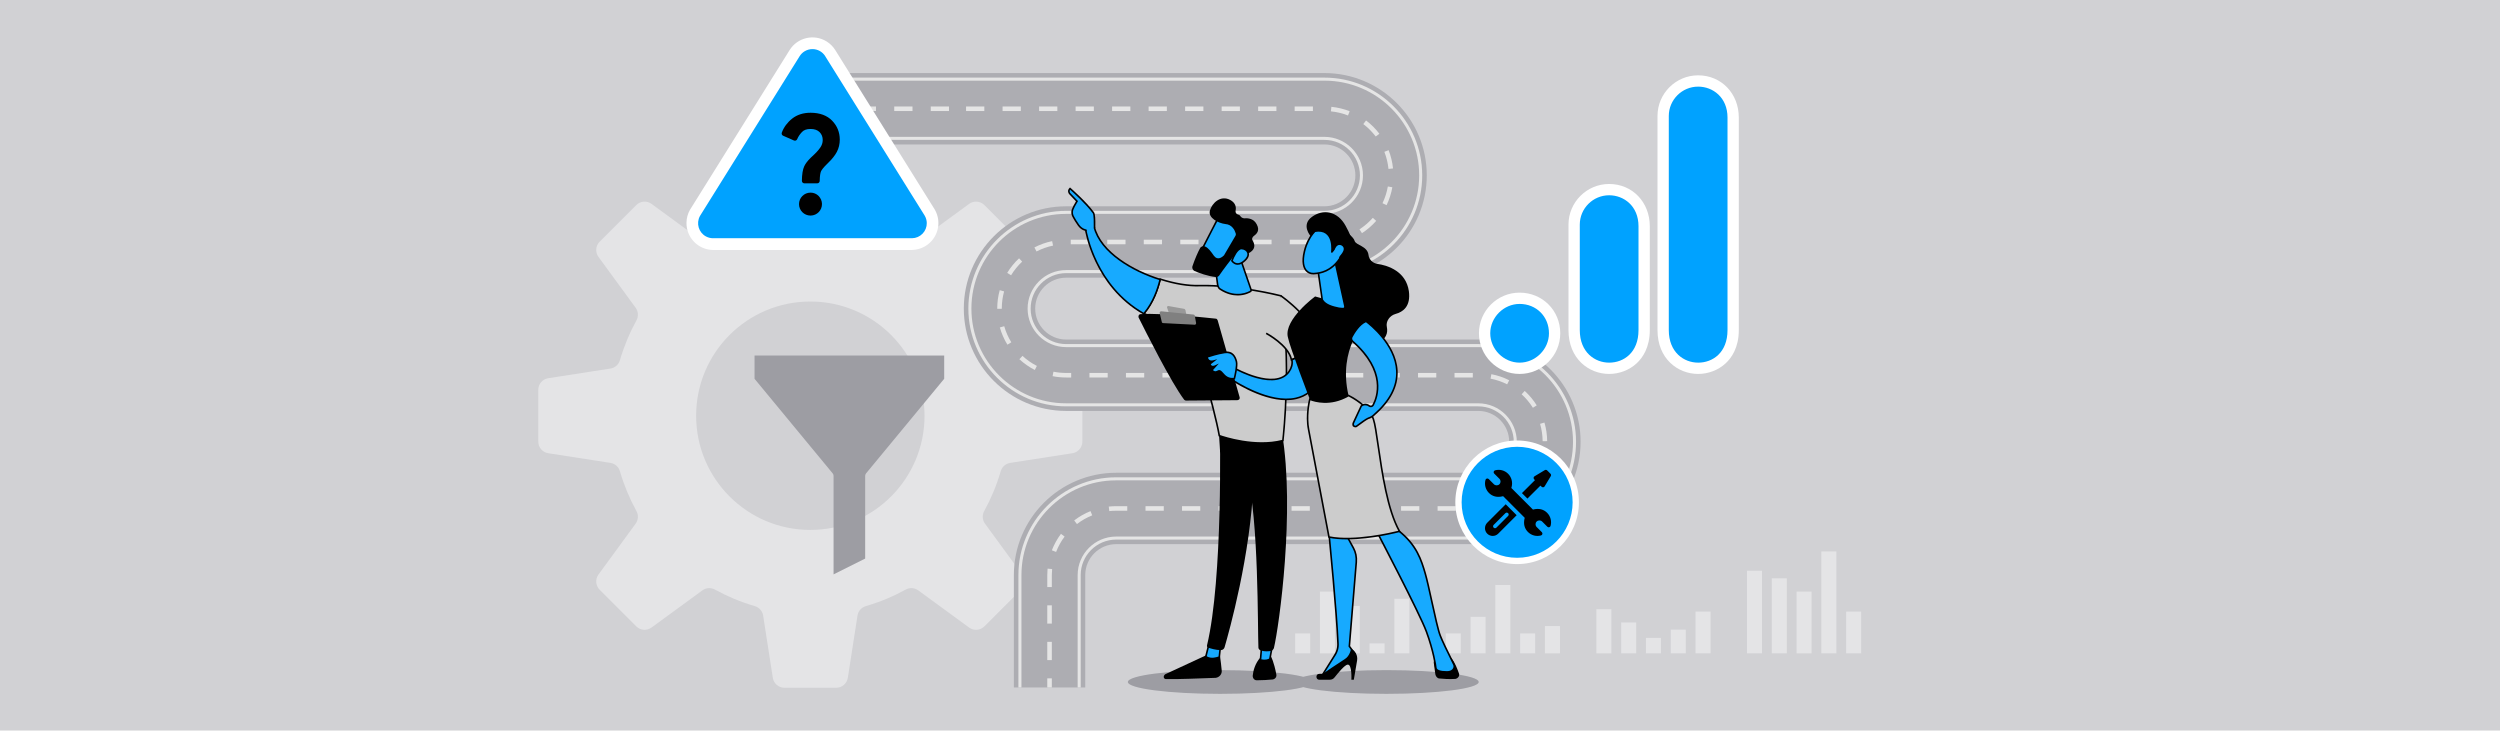
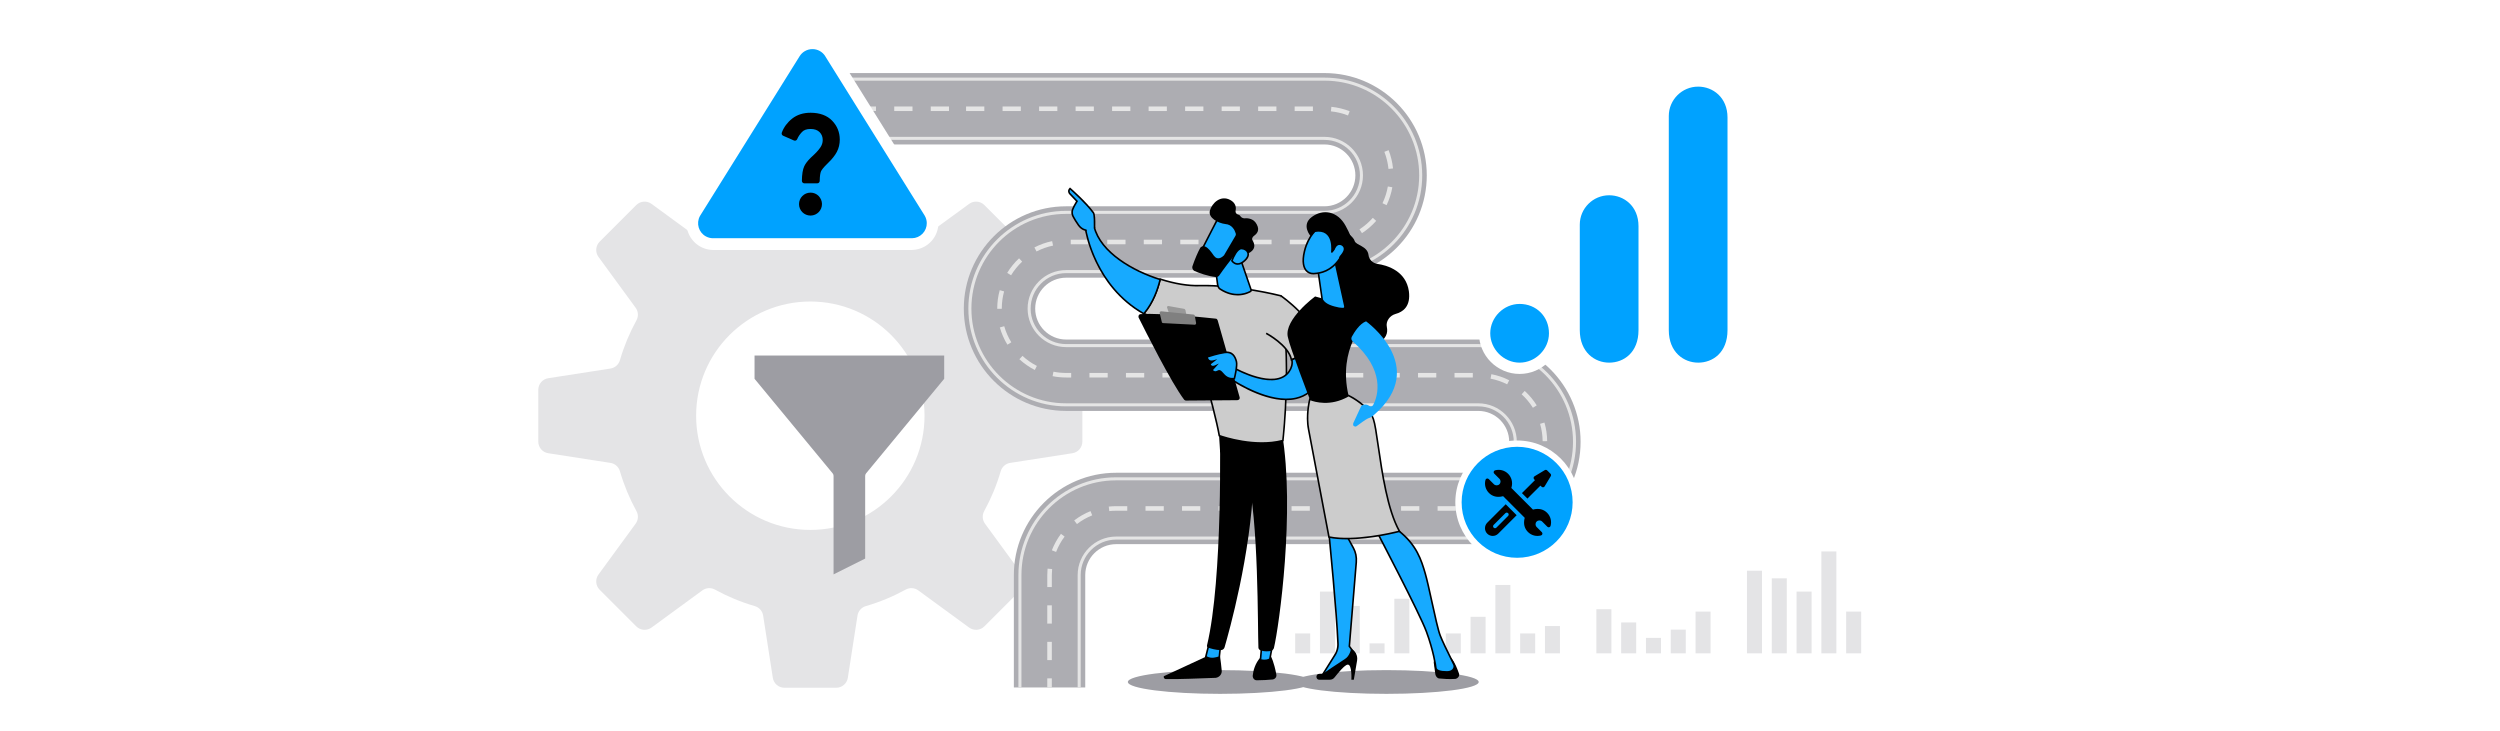
<svg xmlns="http://www.w3.org/2000/svg" id="Layer_1" version="1.1" viewBox="0 0 770 225">
  <defs>
    <style>
      .st0 {
        fill: #adadb2;
      }

      .st1 {
        fill: gray;
      }

      .st2 {
        fill: #e5e5e5;
      }

      .st3 {
        fill: #ccc;
      }

      .st4 {
        fill: #d1d1d4;
      }

      .st5 {
        fill: #e4e4e6;
      }

      .st6 {
        fill: #fff;
      }

      .st7 {
        fill: #00a2ff;
      }

      .st8 {
        fill: #17aaff;
      }

      .st9 {
        fill: #9d9da3;
      }

      .st10 {
        fill: #999;
      }
    </style>
  </defs>
-   <rect class="st4" width="770" height="225" />
  <path class="st5" d="M333.367,136.015v-15.947c0-1.785-1.301-3.304-3.065-3.578l-19.162-2.978c-1.39-.216-2.524-1.219-2.917-2.569-1.253-4.306-2.968-8.415-5.087-12.271-.678-1.234-.587-2.746.244-3.882l11.446-15.659c1.053-1.441.899-3.435-.363-4.697l-11.276-11.276c-1.262-1.262-3.256-1.416-4.697-.363l-15.659,11.446c-1.137.831-2.648.922-3.882.244-3.856-2.119-7.965-3.833-12.271-5.087-1.35-.393-2.353-1.527-2.569-2.917l-2.978-19.162c-.274-1.764-1.793-3.065-3.578-3.065h-15.947c-1.785,0-3.304,1.301-3.578,3.065l-2.978,19.162c-.216,1.39-1.219,2.524-2.569,2.917-4.306,1.253-8.415,2.968-12.271,5.087-1.234.678-2.746.587-3.882-.244l-15.659-11.446c-1.441-1.053-3.435-.899-4.697.363l-11.276,11.276c-1.262,1.262-1.416,3.256-.363,4.697l11.446,15.659c.831,1.137.922,2.648.244,3.882-2.119,3.856-3.833,7.965-5.087,12.271-.393,1.35-1.527,2.353-2.917,2.569l-19.162,2.978c-1.764.274-3.065,1.793-3.065,3.578v15.947c0,1.785,1.301,3.304,3.065,3.578l19.162,2.978c1.39.216,2.524,1.219,2.917,2.569,1.253,4.306,2.968,8.415,5.087,12.271.678,1.234.587,2.746-.244,3.882l-11.446,15.659c-1.053,1.441-.899,3.435.363,4.697l11.276,11.276c1.262,1.262,3.256,1.416,4.697.363l15.659-11.446c1.137-.831,2.648-.922,3.882-.244,3.856,2.119,7.965,3.833,12.271,5.087,1.35.393,2.353,1.527,2.569,2.917l2.978,19.162c.274,1.764,1.793,3.065,3.578,3.065h15.947c1.785,0,3.304-1.301,3.578-3.065l2.978-19.162c.216-1.39,1.219-2.524,2.569-2.917,4.306-1.253,8.415-2.968,12.271-5.087,1.234-.678,2.746-.587,3.882.244l15.659,11.446c1.441,1.053,3.435.899,4.697-.363l11.276-11.276c1.262-1.262,1.416-3.256.363-4.697l-11.446-15.659c-.831-1.137-.922-2.648-.244-3.882,2.119-3.856,3.833-7.965,5.087-12.271.393-1.35,1.527-2.353,2.917-2.569l19.162-2.978c1.764-.274,3.065-1.793,3.065-3.578ZM249.582,163.216c-19.428,0-35.175-15.747-35.175-35.175s15.747-35.175,35.175-35.175,35.175,15.747,35.175,35.175-15.747,35.175-35.175,35.175Z" />
  <path class="st0" d="M334.256,211.742h-21.988v-34.621c0-17.375,14.136-31.511,31.512-31.511h111.533c5.251,0,9.523-4.272,9.523-9.524s-4.272-9.523-9.523-9.523h-126.948c-17.375,0-31.512-14.136-31.512-31.512s14.136-31.512,31.512-31.512h79.569c5.251,0,9.523-4.272,9.523-9.523s-4.272-9.524-9.523-9.524h-152.16v-21.988h152.16c17.375,0,31.511,14.136,31.511,31.512s-14.136,31.511-31.511,31.511h-79.569c-5.251,0-9.524,4.272-9.524,9.524s4.272,9.524,9.524,9.524h126.948c17.375,0,31.511,14.136,31.511,31.511s-14.136,31.512-31.511,31.512h-111.533c-5.251,0-9.524,4.272-9.524,9.523v34.621Z" />
  <rect class="st2" x="322.56" y="208.935" width="1.403" height="2.807" />
  <rect class="st2" x="322.56" y="197.689" width="1.403" height="5.623" />
  <rect class="st2" x="322.56" y="186.445" width="1.403" height="5.623" />
  <path class="st2" d="M323.964,180.822h-1.403v-3.702c0-.661.031-1.328.091-1.982l1.398.13c-.057.611-.085,1.234-.085,1.852v3.702Z" />
  <path class="st2" d="M325.282,169.998l-1.31-.504c.697-1.808,1.641-3.514,2.806-5.072l1.124.841c-1.088,1.455-1.969,3.048-2.62,4.736Z" />
  <path class="st2" d="M331.703,161.409l-.856-1.112c1.541-1.187,3.234-2.154,5.031-2.875l.523,1.303c-1.678.673-3.258,1.577-4.698,2.685Z" />
  <path class="st2" d="M341.651,157.418l-.149-1.395c.752-.08,1.518-.121,2.277-.121h3.414v1.403h-3.414c-.71,0-1.426.038-2.129.113Z" />
  <path class="st2" d="M455.313,157.305h-1.292v-1.403h1.292c1.399,0,2.795-.146,4.151-.435l.292,1.372c-1.451.309-2.946.466-4.443.466Z" />
  <rect class="st2" x="442.776" y="155.901" width="5.623" height="1.403" />
  <rect class="st2" x="431.531" y="155.901" width="5.623" height="1.403" />
  <rect class="st2" x="420.286" y="155.901" width="5.622" height="1.403" />
  <rect class="st2" x="409.041" y="155.901" width="5.622" height="1.403" />
  <rect class="st2" x="397.796" y="155.901" width="5.622" height="1.403" />
  <rect class="st2" x="386.551" y="155.901" width="5.622" height="1.403" />
  <rect class="st2" x="375.306" y="155.901" width="5.622" height="1.403" />
  <rect class="st2" x="364.061" y="155.901" width="5.623" height="1.403" />
  <rect class="st2" x="352.817" y="155.901" width="5.622" height="1.403" />
  <path class="st2" d="M465.206,154.862l-.655-1.241c1.602-.846,3.081-1.908,4.397-3.157l.966,1.018c-1.409,1.337-2.993,2.474-4.708,3.38Z" />
  <path class="st2" d="M473.537,146.96l-1.204-.72c.931-1.557,1.642-3.233,2.114-4.981l1.355.365c-.505,1.872-1.267,3.667-2.265,5.335Z" />
  <path class="st2" d="M475.128,135.89c-.018-1.821-.282-3.623-.787-5.354l1.348-.393c.54,1.854.823,3.783.842,5.733l-1.403.014Z" />
  <path class="st2" d="M472.129,125.598c-.96-1.536-2.127-2.934-3.468-4.157l.946-1.037c1.435,1.309,2.684,2.807,3.712,4.45l-1.19.744Z" />
  <path class="st2" d="M464.204,118.372c-1.62-.815-3.342-1.401-5.121-1.744l.265-1.378c1.906.366,3.752.995,5.486,1.868l-.63,1.254Z" />
  <rect class="st2" x="447.995" y="114.866" width="5.623" height="1.403" />
  <rect class="st2" x="436.75" y="114.866" width="5.623" height="1.403" />
  <rect class="st2" x="425.506" y="114.866" width="5.623" height="1.403" />
  <rect class="st2" x="414.261" y="114.866" width="5.623" height="1.403" />
  <rect class="st2" x="403.016" y="114.866" width="5.623" height="1.403" />
  <rect class="st2" x="391.771" y="114.866" width="5.622" height="1.403" />
  <rect class="st2" x="380.526" y="114.866" width="5.623" height="1.403" />
  <rect class="st2" x="369.281" y="114.866" width="5.622" height="1.403" />
  <rect class="st2" x="358.036" y="114.866" width="5.622" height="1.403" />
  <rect class="st2" x="346.792" y="114.866" width="5.622" height="1.403" />
  <rect class="st2" x="335.547" y="114.866" width="5.622" height="1.403" />
  <path class="st2" d="M329.924,116.27h-1.559c-1.403,0-2.807-.138-4.172-.41l.274-1.376c1.276.254,2.587.383,3.898.383h1.559v1.403Z" />
  <path class="st2" d="M318.717,113.954c-1.725-.882-3.323-1.999-4.751-3.318l.953-1.031c1.334,1.233,2.827,2.275,4.438,3.099l-.639,1.25Z" />
  <path class="st2" d="M310.284,106.161c-1.019-1.655-1.805-3.44-2.334-5.305l1.35-.384c.494,1.741,1.228,3.407,2.179,4.953l-1.195.736Z" />
  <path class="st2" d="M308.549,95.116h-1.403v-.065c0-1.926.258-3.836.768-5.675l1.353.375c-.476,1.717-.717,3.501-.717,5.301v.065Z" />
  <path class="st2" d="M311.413,84.783l-1.2-.728c1.006-1.657,2.235-3.171,3.654-4.498l.959,1.025c-1.325,1.24-2.473,2.654-3.413,4.202Z" />
  <path class="st2" d="M319.243,77.454l-.647-1.245c1.723-.895,3.561-1.548,5.462-1.94l.284,1.375c-1.774.366-3.49.975-5.098,1.811Z" />
  <rect class="st2" x="397.261" y="73.831" width="5.623" height="1.403" />
  <rect class="st2" x="386.017" y="73.831" width="5.622" height="1.403" />
  <rect class="st2" x="374.772" y="73.831" width="5.622" height="1.403" />
  <rect class="st2" x="363.527" y="73.831" width="5.622" height="1.403" />
  <rect class="st2" x="352.282" y="73.831" width="5.622" height="1.403" />
  <rect class="st2" x="341.037" y="73.831" width="5.622" height="1.403" />
  <rect class="st2" x="329.792" y="73.831" width="5.622" height="1.403" />
  <path class="st2" d="M408.525,75.226l-.038-1.403c1.819-.05,3.615-.347,5.339-.883l.417,1.34c-1.846.574-3.77.893-5.717.946Z" />
  <path class="st2" d="M419.488,71.816l-.765-1.176c1.518-.988,2.896-2.179,4.094-3.541l1.054.927c-1.282,1.458-2.757,2.733-4.383,3.791Z" />
  <path class="st2" d="M427.071,63.194l-1.266-.608c.784-1.633,1.34-3.366,1.651-5.153l1.382.241c-.333,1.913-.928,3.77-1.768,5.519Z" />
  <path class="st2" d="M427.652,52.024c-.18-1.808-.608-3.578-1.271-5.261l1.306-.514c.71,1.803,1.168,3.699,1.361,5.635l-1.396.139Z" />
-   <path class="st2" d="M423.728,42.046c-1.097-1.444-2.384-2.732-3.829-3.828l.848-1.118c1.546,1.173,2.925,2.551,4.098,4.097l-1.117.849Z" />
  <path class="st2" d="M415.183,35.567c-1.683-.662-3.453-1.089-5.259-1.269l.139-1.397c1.935.193,3.831.65,5.634,1.359l-.514,1.306Z" />
  <rect class="st2" x="398.753" y="32.796" width="5.622" height="1.403" />
  <rect class="st2" x="387.508" y="32.796" width="5.622" height="1.403" />
  <rect class="st2" x="376.263" y="32.796" width="5.622" height="1.403" />
  <rect class="st2" x="365.018" y="32.796" width="5.623" height="1.403" />
  <rect class="st2" x="353.773" y="32.796" width="5.622" height="1.403" />
  <rect class="st2" x="342.528" y="32.796" width="5.622" height="1.403" />
  <rect class="st2" x="331.284" y="32.796" width="5.622" height="1.403" />
  <rect class="st2" x="320.039" y="32.796" width="5.622" height="1.403" />
  <rect class="st2" x="308.794" y="32.796" width="5.622" height="1.403" />
  <rect class="st2" x="297.549" y="32.796" width="5.622" height="1.403" />
  <rect class="st2" x="286.67" y="32.796" width="5.622" height="1.403" />
  <rect class="st2" x="275.425" y="32.796" width="5.622" height="1.403" />
  <rect class="st2" x="264.18" y="32.796" width="5.622" height="1.403" />
  <rect class="st2" x="256.281" y="32.796" width="5.623" height="1.403" />
  <g>
    <path class="st2" d="M314.607,211.742h-.936v-34.621c0-16.602,13.507-30.108,30.108-30.108h111.533c6.025,0,10.927-4.902,10.927-10.927s-4.902-10.927-10.927-10.927h-126.948c-16.602,0-30.108-13.506-30.108-30.108s13.507-30.108,30.108-30.108h79.569c6.025,0,10.927-4.902,10.927-10.927s-4.902-10.927-10.927-10.927h-152.16v-.936h152.16c6.541,0,11.862,5.322,11.862,11.863s-5.322,11.862-11.862,11.862h-79.569c-16.086,0-29.172,13.087-29.172,29.172s13.087,29.172,29.172,29.172h126.948c6.541,0,11.863,5.322,11.863,11.862s-5.322,11.863-11.863,11.863h-111.533c-16.086,0-29.172,13.086-29.172,29.172v34.621Z" />
    <path class="st2" d="M332.853,211.742h-.936v-34.621c0-6.541,5.322-11.863,11.863-11.863h111.533c16.086,0,29.172-13.087,29.172-29.173s-13.086-29.172-29.172-29.172h-126.948c-6.541,0-11.863-5.322-11.863-11.863s5.322-11.863,11.863-11.863h79.569c16.086,0,29.172-13.087,29.172-29.172s-13.086-29.172-29.172-29.172h-152.16v-.936h152.16c16.602,0,30.108,13.507,30.108,30.108s-13.506,30.108-30.108,30.108h-79.569c-6.025,0-10.927,4.902-10.927,10.927s4.902,10.927,10.927,10.927h126.948c16.602,0,30.108,13.506,30.108,30.108s-13.506,30.108-30.108,30.108h-111.533c-6.025,0-10.927,4.902-10.927,10.927v34.621Z" />
  </g>
  <path class="st6" d="M523.031,115.173c-6.222,0-12.521-4.638-12.521-13.502V35.722c0-6.904,5.617-12.521,12.521-12.521,7.138,0,12.521,5.594,12.521,13.011v65.458c0,5.359-2.209,8.529-4.062,10.244-2.237,2.07-5.32,3.258-8.459,3.258Z" />
  <path class="st7" d="M523.031,111.695c-4.355,0-9.043-3.137-9.043-10.024V35.723c0-4.986,4.057-9.043,9.043-9.043,4.494,0,9.043,3.275,9.043,9.533v65.458c0,6.925-4.542,10.024-9.043,10.024Z" />
  <path class="st6" d="M495.616,115.173c-6.222,0-12.521-4.638-12.521-13.502v-32.484c0-6.904,5.617-12.521,12.521-12.521,7.138,0,12.521,5.594,12.521,13.011v31.993c0,5.359-2.209,8.529-4.062,10.244-2.237,2.07-5.32,3.258-8.459,3.258Z" />
  <path class="st7" d="M495.616,111.695c-4.355,0-9.043-3.137-9.043-10.024v-32.484c0-4.986,4.057-9.043,9.043-9.043,4.494,0,9.043,3.275,9.043,9.534v31.993c0,6.925-4.542,10.024-9.043,10.024Z" />
  <path class="st6" d="M468.038,115.173c-6.904,0-12.521-5.617-12.521-12.521s5.617-12.521,12.521-12.521c7.021,0,12.521,5.5,12.521,12.521,0,6.904-5.617,12.521-12.521,12.521Z" />
  <path d="M468.038,94.135c-4.617,0-8.517,3.9-8.517,8.517s3.9,8.517,8.517,8.517,8.517-3.9,8.517-8.517c0-4.855-3.661-8.517-8.517-8.517Z" />
  <path class="st7" d="M468.038,93.609c-4.902,0-9.043,4.141-9.043,9.043s4.141,9.043,9.043,9.043,9.043-4.141,9.043-9.043c0-5.156-3.887-9.043-9.043-9.043Z" />
  <g>
    <path class="st6" d="M280.871,76.993h-61.277c-4.576-.07-8.228-3.837-8.157-8.412.021-1.396.395-2.764,1.087-3.977l30.674-49.17c2.417-3.886,7.527-5.076,11.412-2.659,1.086.676,2.002,1.594,2.674,2.683l30.625,49.088c2.297,3.96.949,9.032-3.011,11.328-1.225.711-2.611,1.095-4.027,1.118Z" />
    <path class="st7" d="M219.594,73.377c-.768-.01-1.508-.202-2.163-.557-2.238-1.213-3.073-4.021-1.861-6.259l.057-.099,30.672-49.17c.37-.584.865-1.079,1.438-1.444.749-.475,1.61-.726,2.492-.726,1.602,0,3.07.806,3.928,2.157l-.007.005c.589.924,4.339,6.936,30.653,49.12l.039.064c.385.676.594,1.444.605,2.22.019,1.232-.444,2.399-1.303,3.285-.859.886-2.012,1.384-3.246,1.402h-.014s-61.291,0-61.291,0Z" />
    <path class="st7" d="M247.876,18.276l-30.671,49.17c-.726,1.34-.228,3.014,1.112,3.74.393.213.831.327,1.278.333h61.277c1.525-.023,2.743-1.278,2.72-2.804-.007-.466-.132-.922-.363-1.327,0,0-30.625-49.096-30.638-49.112-.827-1.302-2.552-1.687-3.854-.86-.346.22-.64.514-.86.86h0Z" />
    <g id="Layer_2">
      <g id="question_mark">
        <path d="M252.137,60.364c-.643-.662-1.521-1.033-2.443-1.033h-.062c-1.954,0-3.532,1.583-3.532,3.532s1.577,3.532,3.532,3.532h.062c1.954-.031,3.507-1.639,3.476-3.593-.019-.915-.39-1.787-1.033-2.437ZM256.287,37.158c-1.559-1.602-3.779-2.418-6.593-2.431h-.062c-2.227,0-4.125.606-5.647,1.806-.724.569-1.367,1.231-1.917,1.967-.532.717-.965,1.509-1.274,2.35-.136.377.037.792.402.952l3.334,1.466c.383.167.829,0,.996-.383.006-.006.006-.019.012-.025.309-.755.804-1.497,1.472-2.202.594-.631,1.453-.934,2.622-.934h.062c1.2.012,2.097.328,2.74.971.649.656.965,1.447.965,2.437,0,.829-.247,1.589-.755,2.325-.557.81-1.379,1.707-2.443,2.666-.173.161-.346.315-.501.47-.946.928-1.602,1.787-1.992,2.622-.229.489-.402,1.101-.526,1.843-.13.872-.198,1.75-.198,2.635-.006.421.328.761.742.773h3.989c.414,0,.748-.328.755-.742.031-1.688.223-2.511.383-2.907.155-.383.656-1.144,2.158-2.591,1.243-1.187,2.171-2.35,2.746-3.451.594-1.138.897-2.418.897-3.804-.012-2.245-.804-4.206-2.369-5.814h0Z" />
      </g>
    </g>
  </g>
  <g>
    <g>
      <rect class="st5" x="398.913" y="195.097" width="4.626" height="6.129" />
      <rect class="st5" x="406.549" y="182.206" width="4.626" height="19.021" />
      <rect class="st5" x="414.185" y="186.628" width="4.626" height="14.598" />
      <rect class="st5" x="421.821" y="198.162" width="4.626" height="3.065" />
      <rect class="st5" x="429.457" y="184.417" width="4.626" height="16.809" />
    </g>
    <g>
      <rect class="st5" x="445.299" y="195.097" width="4.626" height="6.129" />
      <rect class="st5" x="452.935" y="189.979" width="4.626" height="11.247" />
      <rect class="st5" x="460.571" y="180.173" width="4.626" height="21.053" />
      <rect class="st5" x="468.207" y="195.097" width="4.626" height="6.129" />
      <rect class="st5" x="475.843" y="192.822" width="4.626" height="8.405" />
    </g>
    <g>
      <rect class="st5" x="491.684" y="187.638" width="4.626" height="13.589" />
      <rect class="st5" x="499.32" y="191.716" width="4.626" height="9.51" />
      <rect class="st5" x="506.956" y="196.471" width="4.626" height="4.755" />
      <rect class="st5" x="514.592" y="193.927" width="4.626" height="7.299" />
      <rect class="st5" x="522.228" y="188.369" width="4.626" height="12.857" />
    </g>
    <g>
      <rect class="st5" x="538.07" y="175.783" width="4.626" height="25.444" />
      <rect class="st5" x="545.706" y="178.124" width="4.626" height="23.102" />
      <rect class="st5" x="553.342" y="182.206" width="4.626" height="19.021" />
      <rect class="st5" x="560.978" y="169.842" width="4.626" height="31.385" />
      <rect class="st5" x="568.614" y="188.369" width="4.626" height="12.857" />
    </g>
  </g>
  <g>
    <ellipse class="st9" cx="375.801" cy="210.051" rx="28.423" ry="3.658" />
    <ellipse class="st9" cx="427.019" cy="210.051" rx="28.423" ry="3.658" />
    <g>
-       <path d="M375.537,200.613s.502,3.014.753,5.902c.126,1.13-.753,2.135-1.884,2.26-3.893.126-12.307.502-15.321.377-.502,0-.753-.502-.628-.879h0c.126-.377.377-.628.753-.753l13.814-6.405,2.512-.502Z" />
+       <path d="M375.537,200.613s.502,3.014.753,5.902c.126,1.13-.753,2.135-1.884,2.26-3.893.126-12.307.502-15.321.377-.502,0-.753-.502-.628-.879h0l13.814-6.405,2.512-.502Z" />
      <g>
        <path class="st8" d="M375.914,198.855l-.377,3.516s-2.386,1.13-4.144-.126l1.005-4.019,3.516.628Z" />
        <path d="M373.382,203.093c-.694,0-1.453-.155-2.135-.643l-.139-.1,1.104-4.411,3.977.71-.416,3.889-.127.06c-.065.031-1.066.495-2.263.495ZM371.679,202.136c1.377.858,3.141.255,3.625.062l.336-3.137-3.055-.546-.905,3.62Z" />
      </g>
      <path d="M375.663,132.047c.126.879,1.005,46.339-3.893,66.683-.126.377.126.628.377.753.753.251,2.26.753,3.893.753.502,0,1.005-.377,1.13-.879,1.381-4.772,8.037-28.381,8.916-50.985,1.005-25.242,0-.879,0-.879l-.628-15.572-9.795.126Z" />
      <path d="M391.486,202.246s.879,1.507,1.633,5.525c.126.753-.377,1.381-1.13,1.507-1.256.126-3.265.251-4.898.251-.753,0-1.256-.628-1.256-1.381.126-1.507.753-3.893,2.386-5.651l3.265-.251Z" />
      <g>
        <path class="st8" d="M392.114,197.599l-1.005,5.4s-1.005.753-2.888.251l.502-5.777,3.391.126Z" />
        <path d="M389.469,203.675c-.38,0-.818-.05-1.312-.183l-.204-.054.542-6.225,3.92.146-1.076,5.782-.078.059c-.033.025-.649.475-1.791.475ZM388.489,203.058c1.343.305,2.149-.07,2.394-.211l.932-5.007-2.861-.106-.464,5.324Z" />
      </g>
      <path d="M394.877,133.428c4.019,23.986-.879,59.274-2.512,66.18-.126.377-.502.753-.879.879-.753.126-1.884.251-3.139-.126-.377-.126-.753-.502-.753-.879-.251-5.525.126-39.809-3.516-53.371-.126-.628-.628-1.256-1.13-1.758l-7.158-5.149-.502-8.288,19.59,2.512Z" />
      <g>
        <g>
          <path class="st3" d="M369.51,87.968c11.93-.251,24.99,3.139,24.99,3.139,3.516,20.721.628,44.581.628,44.581-9.167,2.386-19.59-1.507-19.59-1.507-1.507-8.665-8.665-33.027-8.665-33.027-5.777-.753-10.549-2.386-14.567-4.646,3.014-3.516,4.395-7.912,5.023-10.549,4.27,1.381,8.539,2.135,12.181,2.009Z" />
          <path d="M388.661,136.706c-6.978,0-13.131-2.259-13.211-2.289l-.135-.051-.025-.142c-1.424-8.189-7.996-30.734-8.612-32.843-5.488-.733-10.231-2.257-14.496-4.655l-.267-.15.199-.232c2.841-3.315,4.271-7.509,4.969-10.443l.063-.264.258.083c4.412,1.427,8.596,2.123,12.096,1.997h.003c11.828-.242,24.927,3.114,25.059,3.147l.157.041.026.16c3.482,20.52.659,44.414.63,44.653l-.021.17-.165.043c-2.152.56-4.381.774-6.53.774ZM375.76,133.994c1.237.435,10.753,3.602,19.139,1.494.247-2.182,2.656-24.68-.619-44.177-1.518-.379-13.701-3.316-24.763-3.092-3.486.121-7.636-.55-12.008-1.939-.716,2.902-2.122,6.904-4.815,10.156,4.181,2.305,8.833,3.768,14.211,4.469l.163.021.046.157c.071.243,7.101,24.208,8.646,32.911Z" />
        </g>
        <g>
          <path class="st8" d="M334.347,70.513c1.13-1.381,2.637-.753,2.637-.753,1.758,7.409,10.925,13.437,20.344,16.325-.628,2.637-2.009,7.032-5.023,10.549-15.572-8.791-17.958-26.121-17.958-26.121Z" />
          <path d="M352.361,96.953l-.18-.101c-15.5-8.75-18.059-26.13-18.083-26.305l-.015-.108.069-.085c1.234-1.508,2.91-.833,2.928-.826l.118.049.029.125c1.881,7.926,12.043,13.65,20.173,16.143l.225.069-.055.229c-.711,2.988-2.168,7.261-5.077,10.654l-.134.156ZM334.613,70.588c.241,1.481,3.155,17.431,17.635,25.724,2.682-3.205,4.075-7.185,4.781-10.058-8.172-2.554-18.263-8.314-20.256-16.302-.338-.1-1.337-.289-2.16.636Z" />
        </g>
      </g>
      <g>
        <path class="st8" d="M337.11,70.136c0-.753.126-4.019-.377-4.646-2.386-3.265-7.158-7.409-7.158-7.409-.753.753-.126,1.507-.126,1.507l2.26,2.386c-.502.879-1.005,1.633-1.381,2.637-.251.753-.126,1.633.377,2.386.377.753,1.005,1.633,1.507,2.386,1.005,1.381,2.26,1.507,2.26,1.507" />
        <path d="M334.473,71.141c-.009,0-.017,0-.025,0-.056-.006-1.379-.154-2.438-1.61l-.311-.461c-.446-.658-.907-1.339-1.217-1.959-.524-.783-.672-1.732-.391-2.578.307-.818.683-1.457,1.082-2.133.075-.128.151-.257.227-.388l-2.131-2.25c-.279-.333-.594-1.133.13-1.857l.166-.165.177.153c.048.042,4.821,4.2,7.196,7.451.427.533.459,2.425.43,4.388l-.005.406c0,.139-.112.251-.251.251s-.251-.112-.251-.251l.005-.414c.013-.891.054-3.6-.326-4.076-2.079-2.843-6.022-6.398-6.935-7.208-.334.497-.002.936.041.989l2.377,2.508-.092.162c-.108.189-.217.374-.324.556-.387.657-.752,1.277-1.041,2.045-.229.688-.103,1.479.351,2.159.311.618.763,1.285,1.199,1.929l.308.457c.914,1.256,2.03,1.392,2.078,1.397.137.015.237.138.223.275-.013.129-.122.225-.249.225Z" />
      </g>
      <g>
        <path class="st3" d="M394.5,91.108s11.177,7.535,12.935,17.079c-2.135.126-5.902.753-9.67,2.637-.879-4.521-7.786-8.163-7.786-8.163" />
        <path d="M397.581,111.196l-.062-.325c-.846-4.35-7.588-7.953-7.656-7.988l.234-.444c.279.147,6.714,3.585,7.843,8.019,3.986-1.927,7.756-2.392,9.194-2.502-1.881-9.2-12.664-16.565-12.774-16.64l.281-.416c.112.076,11.284,7.704,13.041,17.241l.052.279-.284.017c-1.156.068-5.265.458-9.572,2.611l-.296.148Z" />
      </g>
      <g>
        <path class="st8" d="M380.309,113.461s12.432,7.032,16.702,1.005c.879-1.256,1.13-2.512.879-3.642,3.767-1.884,7.535-2.386,9.67-2.637.502,2.888.251,5.902-1.381,9.042-7.409,13.437-27.502-.753-27.502-.753l1.633-3.014Z" />
        <path d="M396.162,123.266c-8.198,0-17.204-6.285-17.63-6.586l-.182-.129,1.861-3.435.223.126c.123.069,12.286,6.854,16.374,1.078.796-1.137,1.086-2.328.839-3.442l-.042-.191.175-.088c3.959-1.979,8.02-2.458,9.753-2.662l.236-.028.04.234c.569,3.276.109,6.286-1.406,9.201-1.653,2.998-4.062,4.877-7.161,5.589-1,.23-2.032.332-3.078.332ZM379.005,116.396c1.518,1.024,12.099,7.896,20.124,6.049,2.954-.68,5.252-2.475,6.83-5.337,1.424-2.738,1.882-5.57,1.394-8.644-1.901.227-5.516.708-9.179,2.5.206,1.198-.122,2.454-.956,3.646-1.814,2.562-5.351,3.202-10.225,1.856-3.074-.848-5.8-2.245-6.583-2.664l-1.405,2.594Z" />
      </g>
      <g>
        <path d="M381.816,122.377l-6.781-23.735c-.126-.251-.251-.502-.628-.502-1.256-.126-4.772-.502-8.916-.879-5.023-.377-10.8-.753-14.19-.502-.502,0-.753.502-.628,1.005,2.009,4.019,10.046,20.093,14.065,25.367.126.126.377.251.502.251l15.823-.126c.502,0,.879-.377.753-.879Z" />
        <path class="st10" d="M364.738,95.126l-4.898-.879c-.251,0-.502.251-.377.502l.502,1.507c0,.126.126.251.251.251l4.772.628c.251,0,.502-.251.377-.377l-.251-1.256c-.126-.251-.251-.377-.377-.377Z" />
        <path class="st1" d="M368.379,99.396l-.377-2.135c0-.251-.251-.377-.377-.377l-9.921-1.005c-.377,0-.628.251-.502.628l.628,2.637c0,.251.251.377.502.377l9.795.502c.126-.126.377-.377.251-.628Z" />
        <g>
          <path class="st8" d="M380.184,116.6s1.005-3.893.628-5.274c-.377-1.381-1.13-3.139-3.642-2.763s-5.4,1.381-5.4,1.381c0,0,.126,1.758,2.009,1.256l-1.13.879s.126,1.381,1.758.628l-1.13,1.256s.628,1.13,1.884.377,1.633,2.763,5.023,2.26Z" />
          <path d="M379.547,116.9c-1.678,0-2.574-1.021-3.19-1.722-.538-.613-.753-.812-1.067-.624-.458.276-.896.359-1.31.249-.608-.163-.91-.696-.922-.719l-.087-.157.673-.747c-.262.013-.48-.032-.673-.144-.508-.293-.569-.909-.572-.935l-.013-.137.559-.434c-.275-.029-.519-.119-.729-.269-.629-.449-.694-1.266-.697-1.3l-.014-.192.182-.063c.029-.01,2.939-1.017,5.445-1.392,2.684-.406,3.524,1.488,3.921,2.945.39,1.429-.585,5.242-.627,5.403l-.042.161-.165.024c-.237.035-.462.052-.673.052ZM375.503,113.981c.471,0,.856.438,1.231.865.675.77,1.509,1.713,3.247,1.527.183-.747.9-3.836.588-4.982-.399-1.465-1.113-2.919-3.362-2.581-2.082.312-4.458,1.071-5.153,1.303.05.208.172.54.457.742.287.203.691.238,1.205.102l1.195-.318-1.984,1.542c.037.127.12.32.299.422.237.135.609.09,1.078-.125l1.109-.512-1.812,2.013c.101.117.274.276.515.339.275.074.583.007.917-.194.167-.101.324-.144.472-.144Z" />
        </g>
      </g>
      <g>
        <path class="st8" d="M381.565,78.299l3.767,10.925c0,.126,0,.377-.126.502-1.005.628-4.772,2.26-9.293-.628-.502-.251-.753-.753-.879-1.381l-1.256-9.418h7.786Z" />
        <path d="M381.204,91.011c-1.536,0-3.398-.406-5.425-1.701-.501-.25-.833-.759-.99-1.543l-1.296-9.719h8.252l3.839,11.176c0,.156,0,.481-.199.68-.293.188-1.869,1.107-4.181,1.107ZM374.066,78.55l1.218,9.134c.124.616.36.999.742,1.19,4.841,3.091,8.631.899,9.048.64-.014.015.004-.054.007-.249l-3.695-10.715h-7.32Z" />
      </g>
      <g>
        <g>
          <path class="st8" d="M375.537,66.494c-.126.126-6.279,12.181-6.279,12.181l6.907,3.391,7.409-10.549c.126-.126-5.525-7.409-8.037-5.023Z" />
          <path d="M376.248,82.386l-7.329-3.598.116-.227c6.171-12.091,6.288-12.207,6.326-12.245l.004-.004c1.296-1.233,3.533-.353,6.296,2.478.579.593,2.441,2.555,2.091,2.905l-7.505,10.691ZM369.598,78.562l6.486,3.184,7.203-10.255c-.462-.726-3.655-4.678-6.077-5.176-.609-.124-1.092-.013-1.479.343-.277.462-3.756,7.249-6.133,11.905Z" />
        </g>
        <path d="M380.561,71.769c.126.377.126.628-.126,1.005l-3.391,5.777c0,.126-.126.126-.251.251-.377.377-1.758,1.507-2.888,0-.879-1.256-1.758-2.512-2.763-2.888-.502-.251-1.256,0-1.507.502-.628,1.13-1.633,3.391-2.386,5.651-.126.502.126,1.13.628,1.381,1.381.628,4.144,1.633,6.656,1.884.377,0,.753-.126,1.005-.502,1.005-1.507,4.019-5.526,5.023-6.53,1.005-.879,2.637-.628,3.516-.377.251.126.628,0,.879-.126.753-.502,2.135-1.633.879-3.642-.377-.502-.126-1.13.377-1.507.879-.628,1.884-1.633.879-3.516-.879-1.758-2.637-2.009-3.767-1.884-.502,0-1.005-.251-1.256-.628-.126-.251-.251-.377-.628-.502-.628-.126-1.005-.628-.879-1.256.251-1.005,0-2.386-1.633-3.265-3.014-1.633-5.651,1.005-6.279,3.265-.628,2.26,2.637,3.893,4.772,4.144,2.009.126,2.888,1.884,3.139,2.763Z" />
        <g>
          <path class="st8" d="M379.43,80.308s1.381-3.893,3.014-3.767c1.758.126,3.014,1.884.879,3.767-2.512,2.26-3.893,0-3.893,0Z" />
          <path d="M381.201,81.564c-.107,0-.213-.008-.319-.023-1.077-.157-1.642-1.063-1.666-1.102l-.062-.102.04-.113c.148-.417,1.52-4.063,3.27-3.934,1.025.073,1.866.645,2.14,1.457.172.508.255,1.541-1.114,2.75-.788.709-1.557,1.068-2.289,1.068ZM379.711,80.271c.158.205.588.68,1.249.774.671.094,1.409-.215,2.196-.923.855-.755,1.2-1.541.973-2.214-.209-.619-.877-1.058-1.702-1.116-.02-.001-.04-.002-.059-.002-1.12,0-2.251,2.396-2.656,3.482Z" />
        </g>
      </g>
    </g>
    <g>
      <path d="M413.588,70.964s3.139,1.507,3.642,3.265c.502,1.381,3.893,1.507,4.27,4.27.126,1.381,1.256,2.512,2.637,2.763,3.516.502,8.916,2.386,9.795,8.414.628,4.646-1.758,6.405-4.144,7.032-1.758.502-3.014,2.26-2.637,4.019.377,1.758-.126,3.767-3.265,5.4-6.781,3.642-13.688-8.539-13.688-8.539l-1.381-21.223,4.772-5.4Z" />
      <path d="M441.592,204.078l.502,3.642c.126.628.628,1.256,1.256,1.256,1.13.126,3.014.251,4.898.126.753-.126,1.381-.879,1.13-1.633-.502-1.381-1.256-3.516-2.386-4.772h-4.019c-.879,0-1.381.628-1.381,1.381Z" />
      <g>
        <path class="st8" d="M410.072,161.507l-.628,4.019s2.26,23.107,2.637,32.4c.126,1.507-.251,2.888-1.13,4.144l-4.019,6.405,10.046-5.902.251-1.256-1.633-2.26,2.135-25.869c.126-1.507-.126-3.014-.879-4.395l-2.135-3.893-4.646-3.391Z" />
        <path d="M406.174,209.211l4.564-7.276c.848-1.211,1.213-2.55,1.093-3.989-.373-9.189-2.614-32.164-2.637-32.396l-.003-.031.695-4.457,5.051,3.715,2.136,3.893c.74,1.359,1.047,2.886.909,4.537l-2.127,25.777,1.642,2.273-.294,1.474-11.029,6.48ZM409.697,165.532c.096.984,2.269,23.347,2.635,32.383.13,1.548-.266,2.997-1.175,4.297l-3.466,5.524,9.062-5.324.208-1.038-1.622-2.248.008-.092,2.135-25.869c.129-1.553-.157-2.984-.85-4.255l-2.108-3.843-4.269-3.115-.559,3.58Z" />
      </g>
      <path d="M406.304,209.352h3.265c.628,0,1.13-.251,1.507-.753,1.005-1.256,3.139-3.893,4.019-3.893,1.381-.126,1.13,4.646,1.13,4.646h.753s1.005-5.902,1.005-5.902c.251-1.507-.502-3.014-1.884-3.642h0s-.251,2.26-2.009,3.265c-1.633,1.005-6.781,4.521-6.781,4.521,0,0-.628-.126-1.256,0-.879.251-.753,1.758.251,1.758Z" />
      <g>
        <path class="st8" d="M423.886,163.39s13.311,25.367,15.446,31.144,2.888,10.674,2.888,11.051c0,.753.879,1.381,3.391,1.381,1.256,0,1.884-.502,2.135-1.005.251-.377.251-1.005,0-1.381-.753-1.507-3.265-6.53-4.144-8.791-1.13-2.763-3.391-14.944-4.646-19.214-1.256-4.27-2.763-8.916-8.288-13.186,0,0-3.767-3.767-6.781,0Z" />
        <path d="M445.61,207.218c-3.01,0-3.642-.888-3.642-1.633,0-.271-.688-5.056-2.872-10.964-2.104-5.696-15.3-30.86-15.434-31.114l-.076-.145.103-.129c.885-1.105,1.922-1.698,3.083-1.763,2.185-.12,3.995,1.666,4.072,1.742,5.747,4.438,7.19,9.348,8.352,13.292.553,1.882,1.283,5.212,2.056,8.738.962,4.386,1.956,8.921,2.582,10.452.586,1.506,1.977,4.456,4.137,8.772.289.431.289,1.176-.016,1.633-.199.401-.791,1.117-2.345,1.117ZM424.186,163.422c1.096,2.092,13.351,25.528,15.382,31.025,2.103,5.69,2.903,10.65,2.903,11.138,0,.719,1.145,1.131,3.14,1.131,1.284,0,1.749-.543,1.911-.866.211-.32.211-.837.016-1.131-2.182-4.356-3.58-7.321-4.17-8.838-.641-1.567-1.64-6.123-2.605-10.529-.771-3.518-1.499-6.841-2.048-8.704-1.14-3.876-2.558-8.698-8.2-13.059-.042-.037-1.75-1.738-3.716-1.616-.968.054-1.846.541-2.612,1.449Z" />
      </g>
      <path d="M415.346,121.823c-3.391-14.567,5.274-22.855,5.274-22.855-5.525-5.274-15.572-7.66-15.572-7.66,0,0-9.544,7.032-8.414,12.432.628,3.265,6.781,19.214,6.781,19.214,0,0,5.651,2.763,11.93-1.13Z" />
      <g>
        <path class="st3" d="M423.006,129.107c-1.381-4.27-7.66-7.284-7.66-7.284-6.405,3.767-11.93,1.13-11.93,1.13,0,0-1.256,4.772-.377,9.293.879,4.521,6.279,33.153,6.279,33.153,8.539,1.758,21.725-1.758,21.725-1.758-5.4-9.544-6.53-30.265-8.037-34.534Z" />
        <path d="M414.815,166.138c-1.943,0-3.84-.141-5.548-.492l-.165-.034-.031-.165c-.054-.287-5.41-28.684-6.278-33.152-.88-4.524.367-9.356.38-9.404l.077-.293.274.13c.054.025,5.488,2.531,11.694-1.12l.115-.067.12.058c.261.125,6.39,3.108,7.79,7.43.49,1.39.933,4.431,1.492,8.28,1.214,8.339,2.875,19.759,6.526,26.211l.159.283-.313.083c-.105.028-8.562,2.253-16.293,2.254ZM409.533,165.187c7.661,1.505,19.102-1.199,21.133-1.708-3.586-6.578-5.225-17.843-6.427-26.1-.556-3.825-.996-6.847-1.469-8.188l-.003-.007c-1.229-3.8-6.551-6.638-7.413-7.076-5.576,3.219-10.544,1.659-11.763,1.189-.245,1.081-1.044,5.107-.307,8.9.835,4.291,5.804,30.633,6.248,32.988Z" />
      </g>
      <g>
        <path class="st8" d="M411.453,81.638l2.763,12.558c.251,1.13-.753.879-1.884.753-1.884-.377-4.144-1.005-5.023-2.512-.126-.126-.126-.251-.126-.502l-1.256-8.791c-.126-.753.251-1.381.879-1.633l2.386-1.005c1.005-.251,2.009.251,2.26,1.13Z" />
        <path d="M413.513,95.315c-.259,0-.553-.037-.865-.075l-.343-.041c-1.938-.386-4.255-1.028-5.198-2.609-.174-.192-.174-.397-.174-.654l-1.253-8.755c-.14-.832.275-1.598,1.033-1.901l2.382-1.003c1.18-.3,2.31.274,2.6,1.292l.004.015,2.763,12.558c.09.406.044.703-.141.906-.186.204-.467.267-.808.267ZM409.709,80.695c-.15,0-.303.018-.456.057l-2.349.992c-.546.219-.831.752-.729,1.36l1.256,8.796c.003.281.009.314.055.361l.039.05c.833,1.426,3.032,2.027,4.855,2.392l.328.039c.513.063,1.091.134,1.239-.031.064-.071.072-.235.022-.461l-2.761-12.55c-.178-.609-.804-1.005-1.501-1.005Z" />
      </g>
      <g>
        <path class="st8" d="M420.746,98.968s19.59,13.939,2.512,28.758c0,0-.628.753-1.884,1.13-.628.251-2.512,1.633-3.516,2.386-.251.251-.753.126-1.005-.126h0c-.126-.251-.126-.628,0-.879l2.386-5.149c.628-.628,1.758-.628,2.386-.126h0c.502.377,1.13.251,1.381-.377,1.381-2.637,3.767-10.549-6.405-19.465-.377-.377-.502-.879-.251-1.381.754-1.381,2.386-4.019,4.395-4.772Z" />
-         <path d="M417.494,131.63c-.058,0-.118-.005-.18-.015-.238-.04-.478-.16-.639-.321l-.047-.065c-.16-.319-.16-.784,0-1.104l2.433-5.214c.686-.688,1.957-.754,2.721-.145.182.137.396.187.58.138.182-.051.324-.193.411-.412,1.155-2.209,4.081-10.05-6.337-19.182-.485-.485-.597-1.109-.311-1.683,1.003-1.837,2.599-4.17,4.532-4.895l.125-.047.108.077c.092.065,9.168,6.622,9.592,15.429.233,4.839-2.143,9.455-7.062,13.723,0,.004-.663.788-1.976,1.181-.417.169-1.679,1.027-3.438,2.348-.116.119-.3.187-.514.187ZM417.062,130.966c.175.148.493.225.618.099,1.081-.813,2.947-2.18,3.601-2.442,1.183-.354,1.779-1.051,1.785-1.058,4.823-4.189,7.141-8.67,6.917-13.346-.387-8.045-8.25-14.199-9.273-14.966-1.828.768-3.371,3.203-4.138,4.607-.253.507.021.897.208,1.084,10.682,9.362,7.638,17.491,6.45,19.758-.136.341-.399.593-.731.686-.339.094-.71.012-1.023-.224-.507-.406-1.467-.453-2.027.072l-2.366,5.106c-.088.175-.093.442-.02.623Z" />
      </g>
      <g>
        <g>
          <path class="st8" d="M406.053,70.21s-3.014,2.009-4.27,7.158c-1.256,5.149.753,7.032,2.888,6.907s5.274-.753,7.912-4.521c2.763-3.642-2.637-12.056-6.53-9.544Z" />
          <path d="M404.472,84.532c-.951,0-1.788-.38-2.376-1.085-.725-.869-1.41-2.639-.557-6.138,1.265-5.185,4.249-7.223,4.375-7.308l.004-.002c1.534-.993,3.474-.485,5.18,1.356,2.161,2.332,3.42,6.264,1.686,8.551-2.711,3.873-5.919,4.491-8.097,4.619-.072.004-.144.006-.215.006ZM406.192,70.419c-.072.049-2.959,2.064-4.165,7.008-.804,3.295-.197,4.917.454,5.698.526.631,1.304.953,2.176.899,2.073-.122,5.129-.712,7.72-4.414,1.533-2.021.385-5.722-1.647-7.914-1.526-1.648-3.223-2.125-4.537-1.277Z" />
        </g>
        <path d="M409.946,77.745s1.13-7.409-5.023-6.279l-1.256,1.256s-3.014-3.391.377-5.902,7.912-1.884,10.423,2.763c2.512,4.646,3.516,7.912,1.381,10.8-2.135,2.888-3.767.377-3.767.377,0,0,1.005-2.512.126-3.516-.753-1.13-1.884.628-1.884.628l-.377-.126Z" />
        <path class="st8" d="M410.7,78.373s.502-3.767,2.512-2.763c1.884,1.13-.753,3.516-1.758,4.395l-.753-1.633Z" />
      </g>
    </g>
  </g>
  <path class="st9" d="M290.812,116.669l-24.06,29.125c-.18.218-.279.492-.279.775v25.472l-9.735,4.868v-30.34c0-.283-.099-.557-.279-.775l-24.06-29.125v-7.156h58.412v7.156h0Z" />
  <g>
    <g>
      <circle class="st7" cx="467.274" cy="154.705" r="18.064" />
      <path class="st6" d="M467.274,173.739c-10.495,0-19.034-8.539-19.034-19.034s8.539-19.034,19.034-19.034,19.034,8.539,19.034,19.034-8.539,19.034-19.034,19.034ZM467.274,137.612c-9.425,0-17.093,7.668-17.093,17.093s7.668,17.093,17.093,17.093,17.093-7.668,17.093-17.093-7.668-17.093-17.093-17.093Z" />
    </g>
    <path d="M476.514,157.948c-1.047-1.048-2.5-1.492-4.366-.992l-6.654-6.661.088-.333c.383-1.438-.031-2.984-1.08-4.033-1.069-1.069-2.588-1.462-4.024-1.067-.205.056-.364.217-.419.423-.054.205.005.424.155.574l1.602,1.602c.468.47.464,1.222.001,1.685-.459.46-1.231.46-1.688.001l-1.602-1.603c-.15-.15-.369-.209-.575-.155-.205.055-.366.214-.422.419-.389,1.421-.006,2.949,1.067,4.023,1.047,1.047,2.498,1.493,4.365.992l6.654,6.661c-.497,1.865-.068,3.304.993,4.366,1.07,1.071,2.59,1.46,4.023,1.067.205-.056.364-.217.419-.423.054-.205-.005-.424-.155-.574l-1.602-1.602c-.468-.47-.464-1.222-.001-1.685.465-.462,1.235-.455,1.688,0l1.603,1.602c.15.15.369.209.575.155.205-.055.366-.214.422-.419.389-1.421.006-2.95-1.067-4.023ZM463.756,155.311l-5.685,5.686c-.93.93-.93,2.443,0,3.374.93.93,2.443.93,3.374,0l5.685-5.686-3.374-3.374ZM460.885,162.52c-.233.233-.61.233-.843,0-.233-.233-.233-.61,0-.843l3.617-3.618c.233-.233.61-.233.843,0,.233.233.233.61,0,.843l-3.617,3.618ZM477.554,145.915l-1.028-1.028c-.194-.194-.494-.23-.728-.09l-3.163,1.897c-.333.2-.389.659-.115.933l.252.252-4.015,3.998,1.687,1.687,4.015-3.998.355.355c.274.274.734.218.933-.115l1.897-3.163c.141-.235.104-.535-.09-.728Z" />
  </g>
</svg>